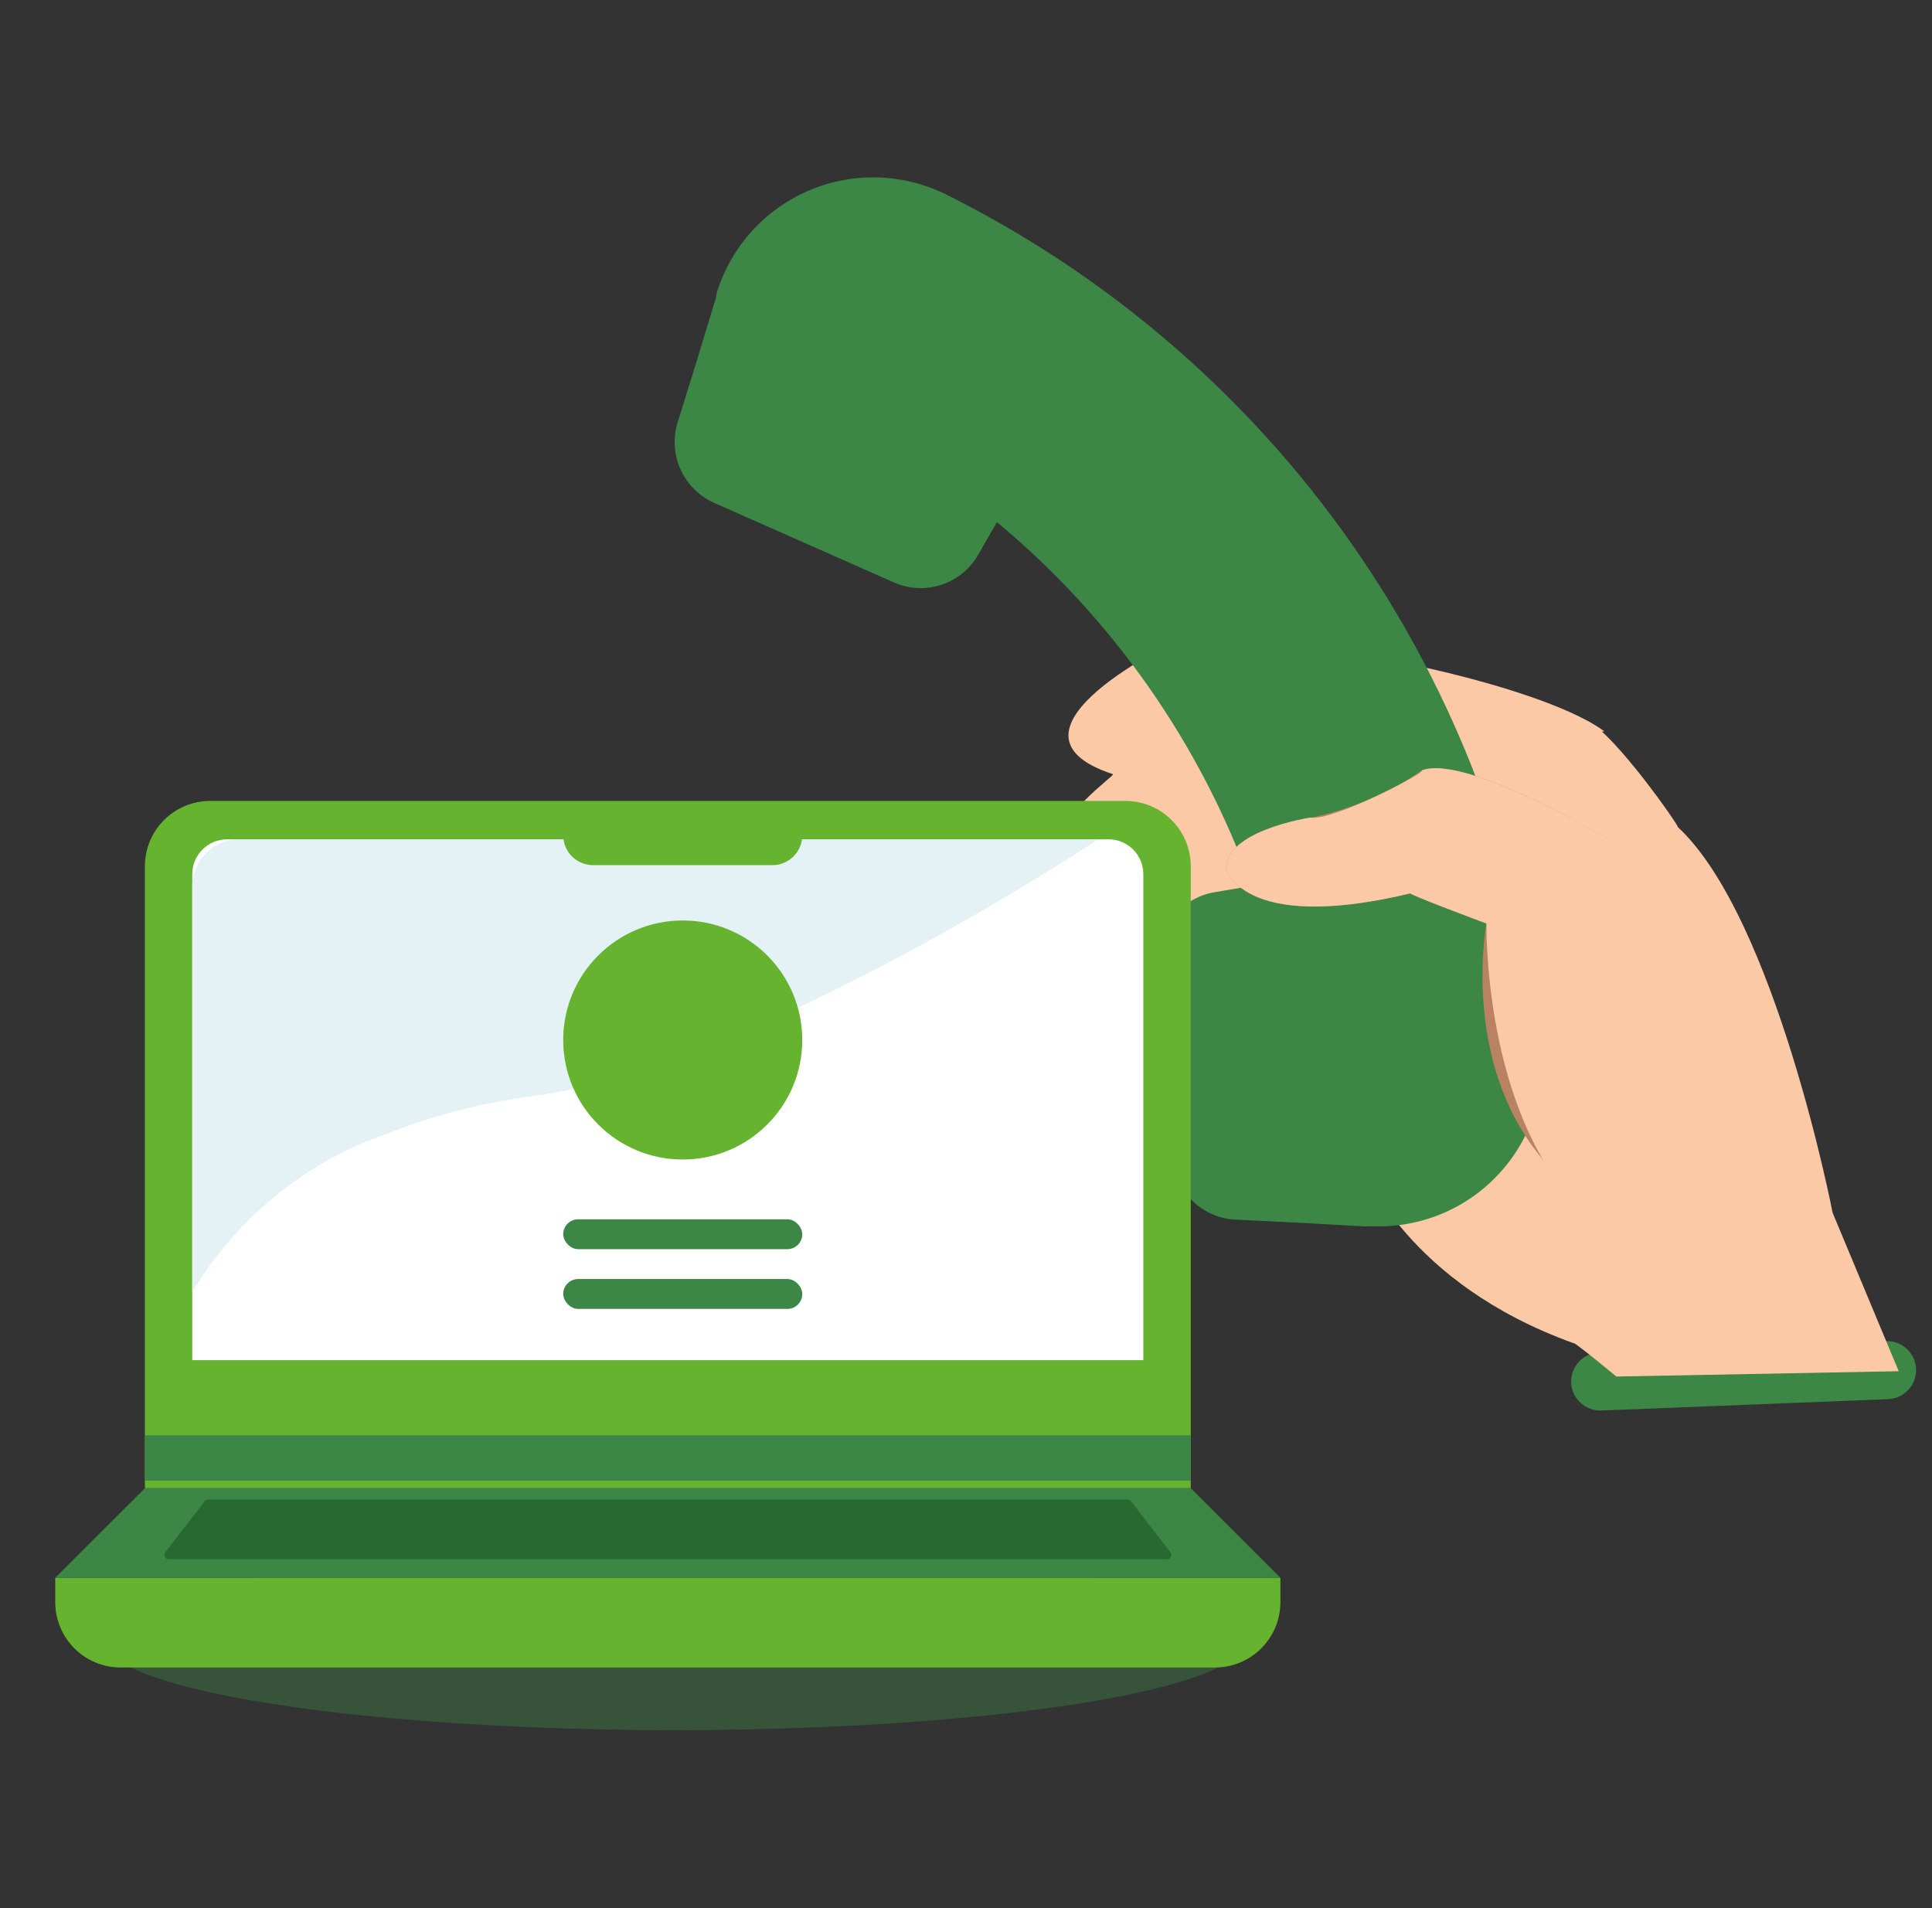
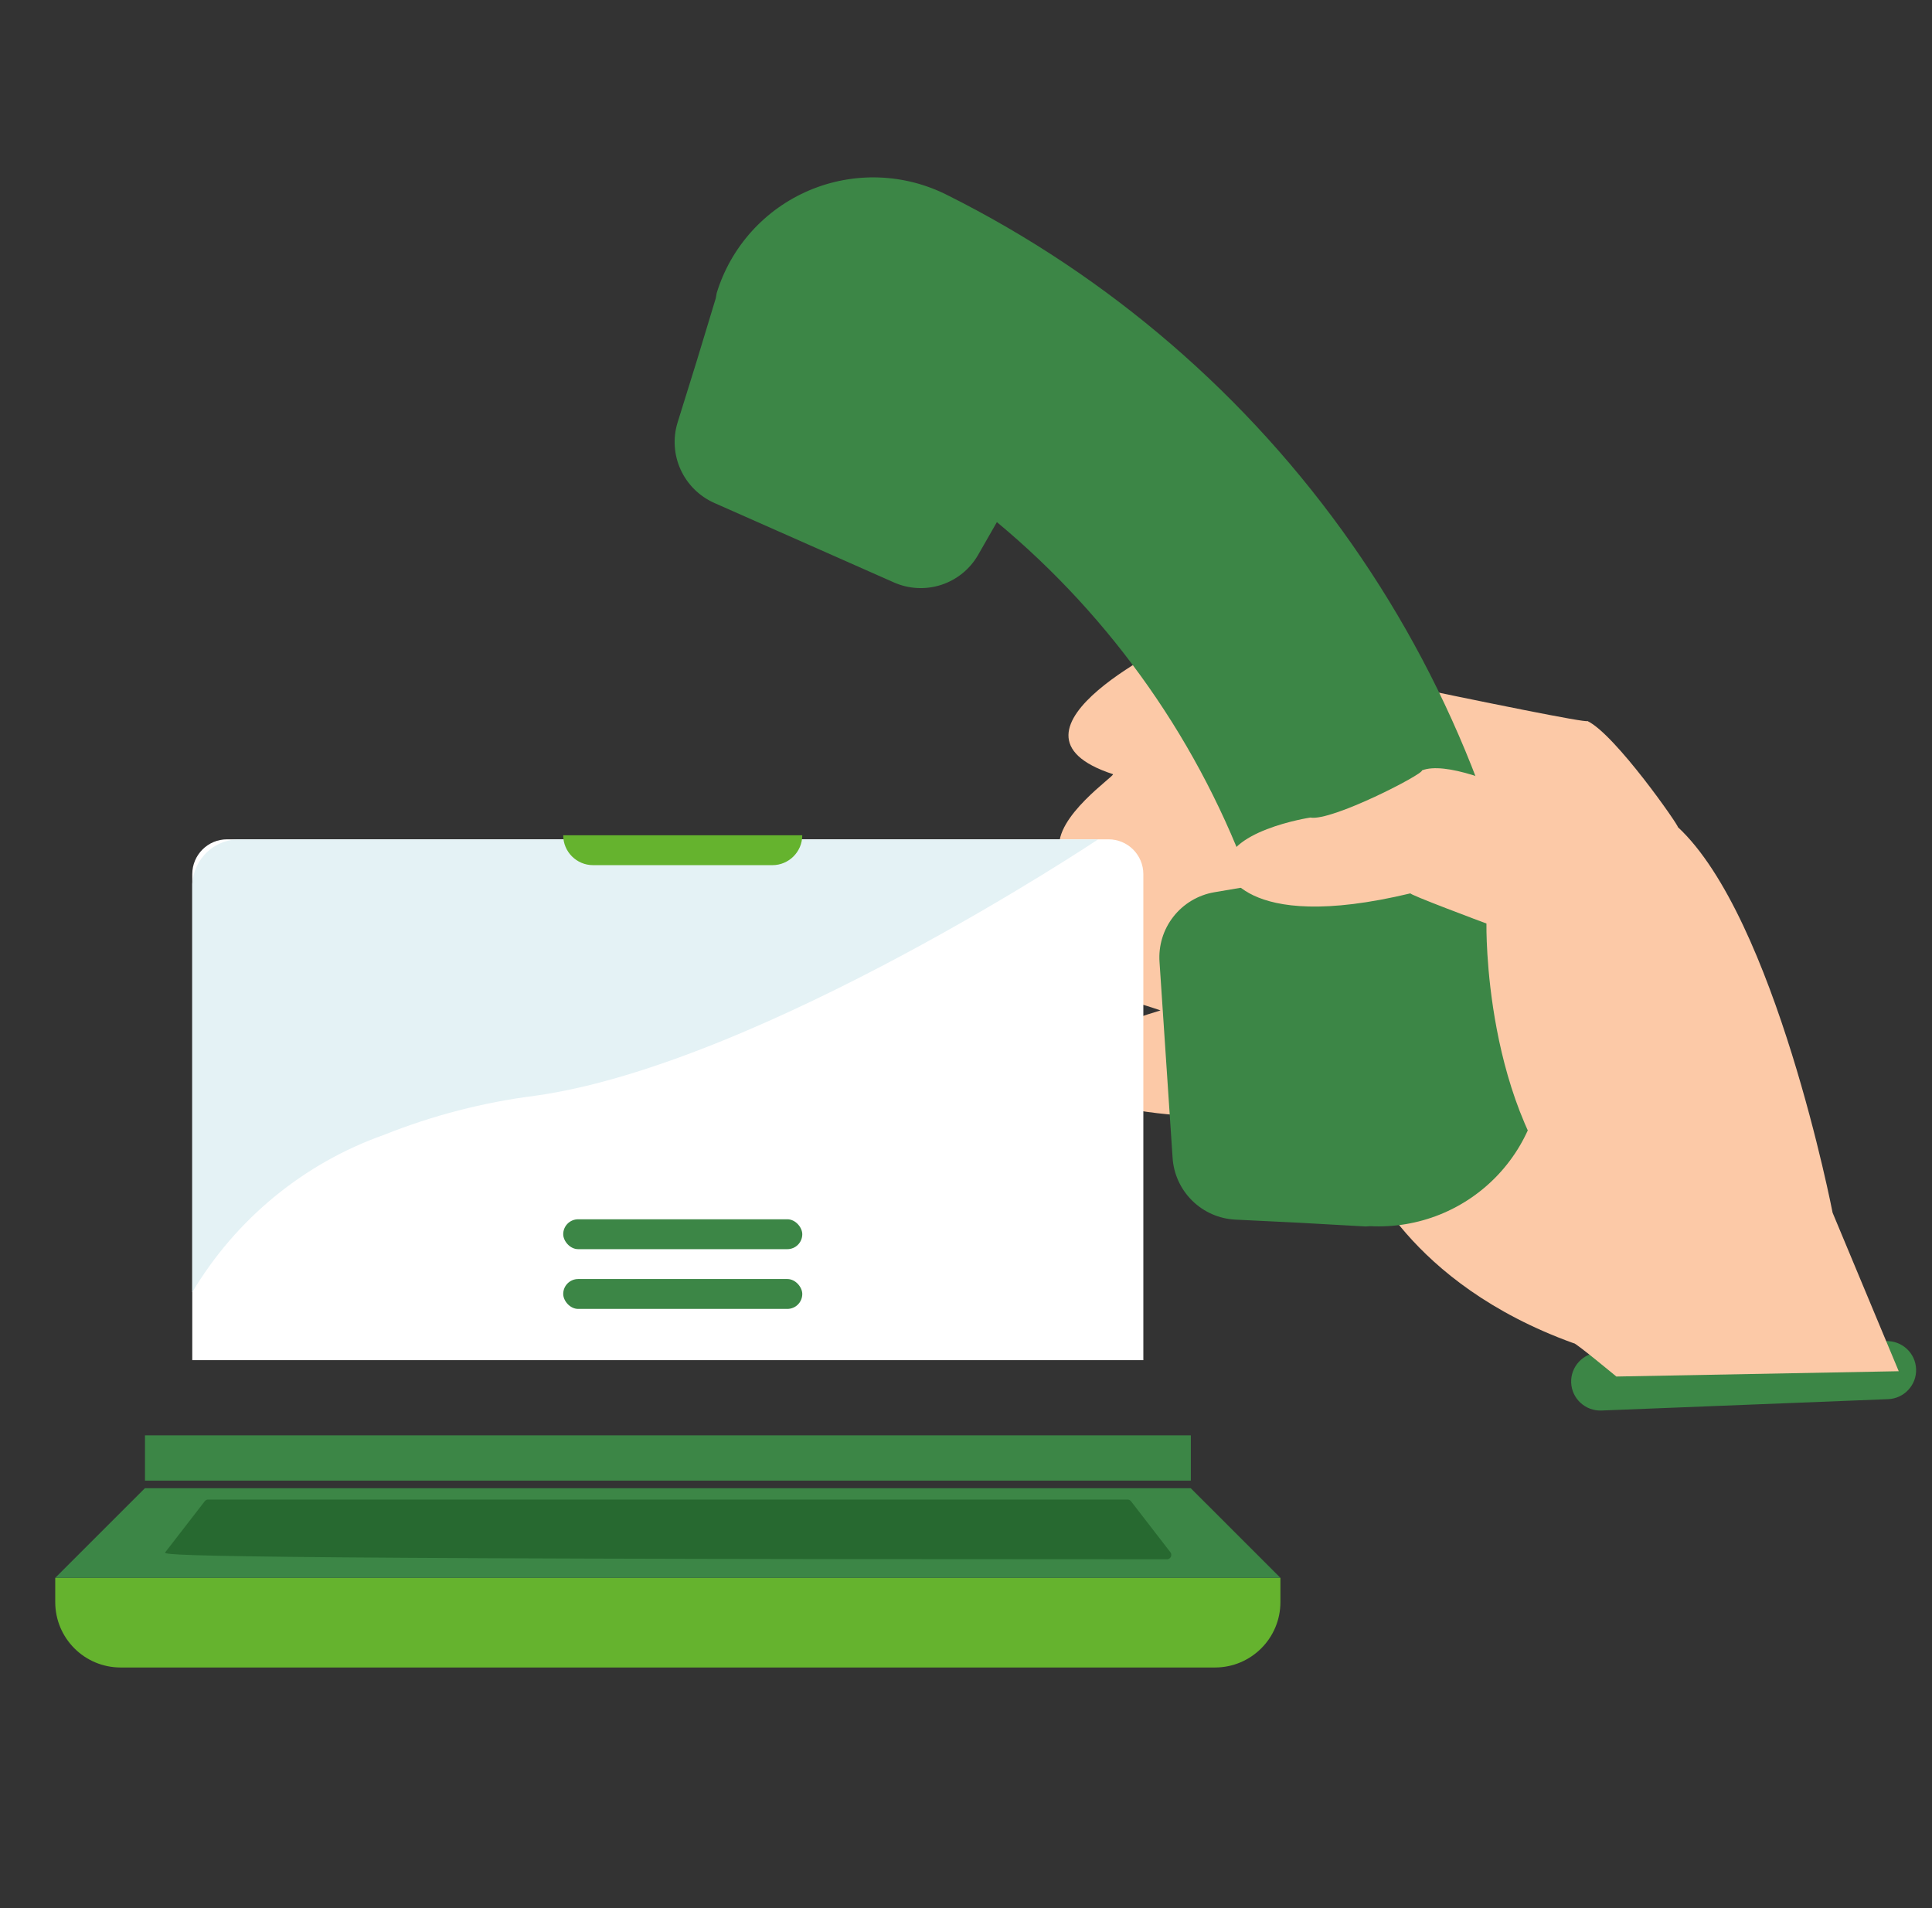
<svg xmlns="http://www.w3.org/2000/svg" width="81" height="80" viewBox="0 0 81 80" fill="none">
  <rect x="0" y="0" width="81" height="80" fill="#333333" stroke="none" />
  <path d="M67.145 59.138L79.157 58.662C79.833 58.636 80.36 58.069 80.333 57.396C80.306 56.723 79.737 56.2 79.06 56.227L67.049 56.703C66.372 56.73 65.846 57.297 65.872 57.969C65.899 58.642 66.469 59.165 67.145 59.138Z" fill="#3C8646" />
-   <path d="M67.264 30.663L60.23 31.401C60.23 31.401 53.015 31.401 52.889 31.067L52.221 28.95L53.934 28.197C55.868 28.546 53.775 27.87 55.661 27.32C58.381 27.507 65.073 29.04 67.264 30.663Z" fill="#FCC9A7" />
  <path d="M49.532 26.763C49.532 26.763 41.175 30.663 46.663 32.459C46.746 32.529 44.197 34.242 44.42 35.621C44.675 36.269 45.106 36.831 45.665 37.245C46.224 37.659 46.889 37.907 47.582 37.961C47.582 37.794 43.877 38.713 44.295 40.148C44.295 40.301 44.295 41.541 46.719 41.889C46.802 41.722 48.655 42.363 48.655 42.363C48.655 42.363 45.172 43.394 45.103 43.951C45.019 43.783 44.406 45.539 45.562 46.082C47.779 46.713 50.093 46.931 52.388 46.723C52.388 46.723 56.915 47.907 57.151 49.021C57.235 49.021 58.948 53.785 65.983 56.32C65.983 56.236 67.766 57.713 67.766 57.713L79.605 57.49L76.833 50.846C76.833 50.846 74.438 38.477 70.342 34.674C70.426 34.674 67.724 30.788 66.554 30.23C66.456 30.398 49.532 26.763 49.532 26.763Z" fill="#FCC9A7" />
  <path d="M57.443 51.409C58.443 51.461 59.442 51.294 60.371 50.92C61.299 50.546 62.134 49.973 62.817 49.243C63.501 48.512 64.016 47.641 64.326 46.69C64.637 45.74 64.736 44.733 64.616 43.74C63.752 36.214 61.024 29.022 56.678 22.813C52.332 16.605 46.505 11.576 39.724 8.183C38.832 7.729 37.851 7.476 36.85 7.441C35.849 7.406 34.853 7.59 33.932 7.98C33.01 8.371 32.185 8.957 31.514 9.7C30.844 10.442 30.344 11.322 30.05 12.278L30.011 12.498L29.194 15.189L28.404 17.727C28.207 18.378 28.255 19.078 28.539 19.696C28.823 20.314 29.322 20.808 29.944 21.085L37.464 24.413C38.091 24.695 38.801 24.734 39.456 24.523C40.11 24.312 40.662 23.865 41.005 23.27L41.795 21.89C46.655 25.93 50.342 31.197 52.473 37.143L50.904 37.41C50.227 37.527 49.617 37.892 49.194 38.434C48.77 38.975 48.564 39.654 48.614 40.34L49.161 48.536C49.203 49.216 49.495 49.857 49.98 50.336C50.465 50.816 51.109 51.1 51.791 51.134L54.448 51.264L57.259 51.422L57.443 51.409Z" fill="#3C8646" />
-   <path d="M67.864 35.443C67.864 35.443 61.54 31.585 59.618 32.295C58.207 33.265 56.615 33.943 54.938 34.287C54.938 34.287 51.261 34.83 51.414 36.502C51.414 36.265 51.887 39.19 59.144 37.449C58.922 37.449 62.32 38.717 62.32 38.717C62.32 38.717 61.108 45.068 65.204 49.177C65.204 48.55 67.864 35.443 67.864 35.443Z" fill="#B88263" />
  <path d="M68.101 35.572C68.101 35.572 61.54 31.561 59.618 32.299C59.688 32.452 55.829 34.444 54.938 34.277C54.938 34.277 51.261 34.834 51.414 36.505C51.414 36.269 51.887 39.194 59.144 37.453C58.922 37.453 62.32 38.72 62.32 38.72C62.32 38.72 62.167 46.576 66.262 50.699C66.401 50.671 68.101 35.572 68.101 35.572Z" fill="#FCC9A7" />
-   <ellipse opacity="0.4" cx="28.285" cy="68.74" rx="23.972" ry="3.798" fill="#3C8646" />
  <path d="M2.316 66.153H53.682V67.17C53.682 68.684 52.454 69.912 50.94 69.912H5.058C3.543 69.912 2.316 68.684 2.316 67.17V66.153Z" fill="#65B32E" />
-   <path d="M6.074 36.322C6.074 34.807 7.302 33.58 8.816 33.58H47.181C48.696 33.58 49.923 34.807 49.923 36.322V62.395H6.074V36.322Z" fill="#65B32E" />
  <path d="M8.061 36.65C8.061 35.844 8.714 35.19 9.52 35.19H46.476C47.282 35.19 47.935 35.844 47.935 36.65V57.026H8.061V36.65Z" fill="white" />
  <path d="M8.061 54.178V37.064C8.09 36.54 8.324 36.049 8.711 35.698C9.098 35.348 9.607 35.166 10.126 35.193H46.037C46.037 35.193 31.92 44.612 22.438 45.941C20.264 46.216 18.133 46.768 16.095 47.582C12.738 48.771 9.897 51.103 8.061 54.178Z" fill="#E4F2F5" />
-   <ellipse cx="28.624" cy="43.603" rx="5.011" ry="5.011" fill="#65B32E" />
  <rect x="23.613" y="51.12" width="10.023" height="1.253" rx="0.626" fill="#3C8646" />
  <path d="M23.613 35.02H33.635V35.02C33.635 35.712 33.074 36.273 32.383 36.273H24.866C24.174 36.273 23.613 35.712 23.613 35.02V35.02Z" fill="#65B32E" />
  <rect x="23.613" y="53.625" width="10.023" height="1.253" rx="0.626" fill="#3C8646" />
  <path d="M6.075 62.395H49.923L53.682 66.153H2.316L6.075 62.395Z" fill="#3C8646" />
-   <path d="M8.584 62.941C8.618 62.896 8.672 62.87 8.728 62.87H47.272C47.329 62.87 47.382 62.896 47.417 62.941L49.07 65.081C49.162 65.201 49.077 65.375 48.925 65.375H7.074C6.922 65.375 6.836 65.201 6.929 65.081L8.584 62.941Z" fill="#276930" />
+   <path d="M8.584 62.941C8.618 62.896 8.672 62.87 8.728 62.87H47.272C47.329 62.87 47.382 62.896 47.417 62.941L49.07 65.081C49.162 65.201 49.077 65.375 48.925 65.375C6.922 65.375 6.836 65.201 6.929 65.081L8.584 62.941Z" fill="#276930" />
  <rect x="6.078" y="60.179" width="43.848" height="1.899" fill="#3C8646" />
</svg>